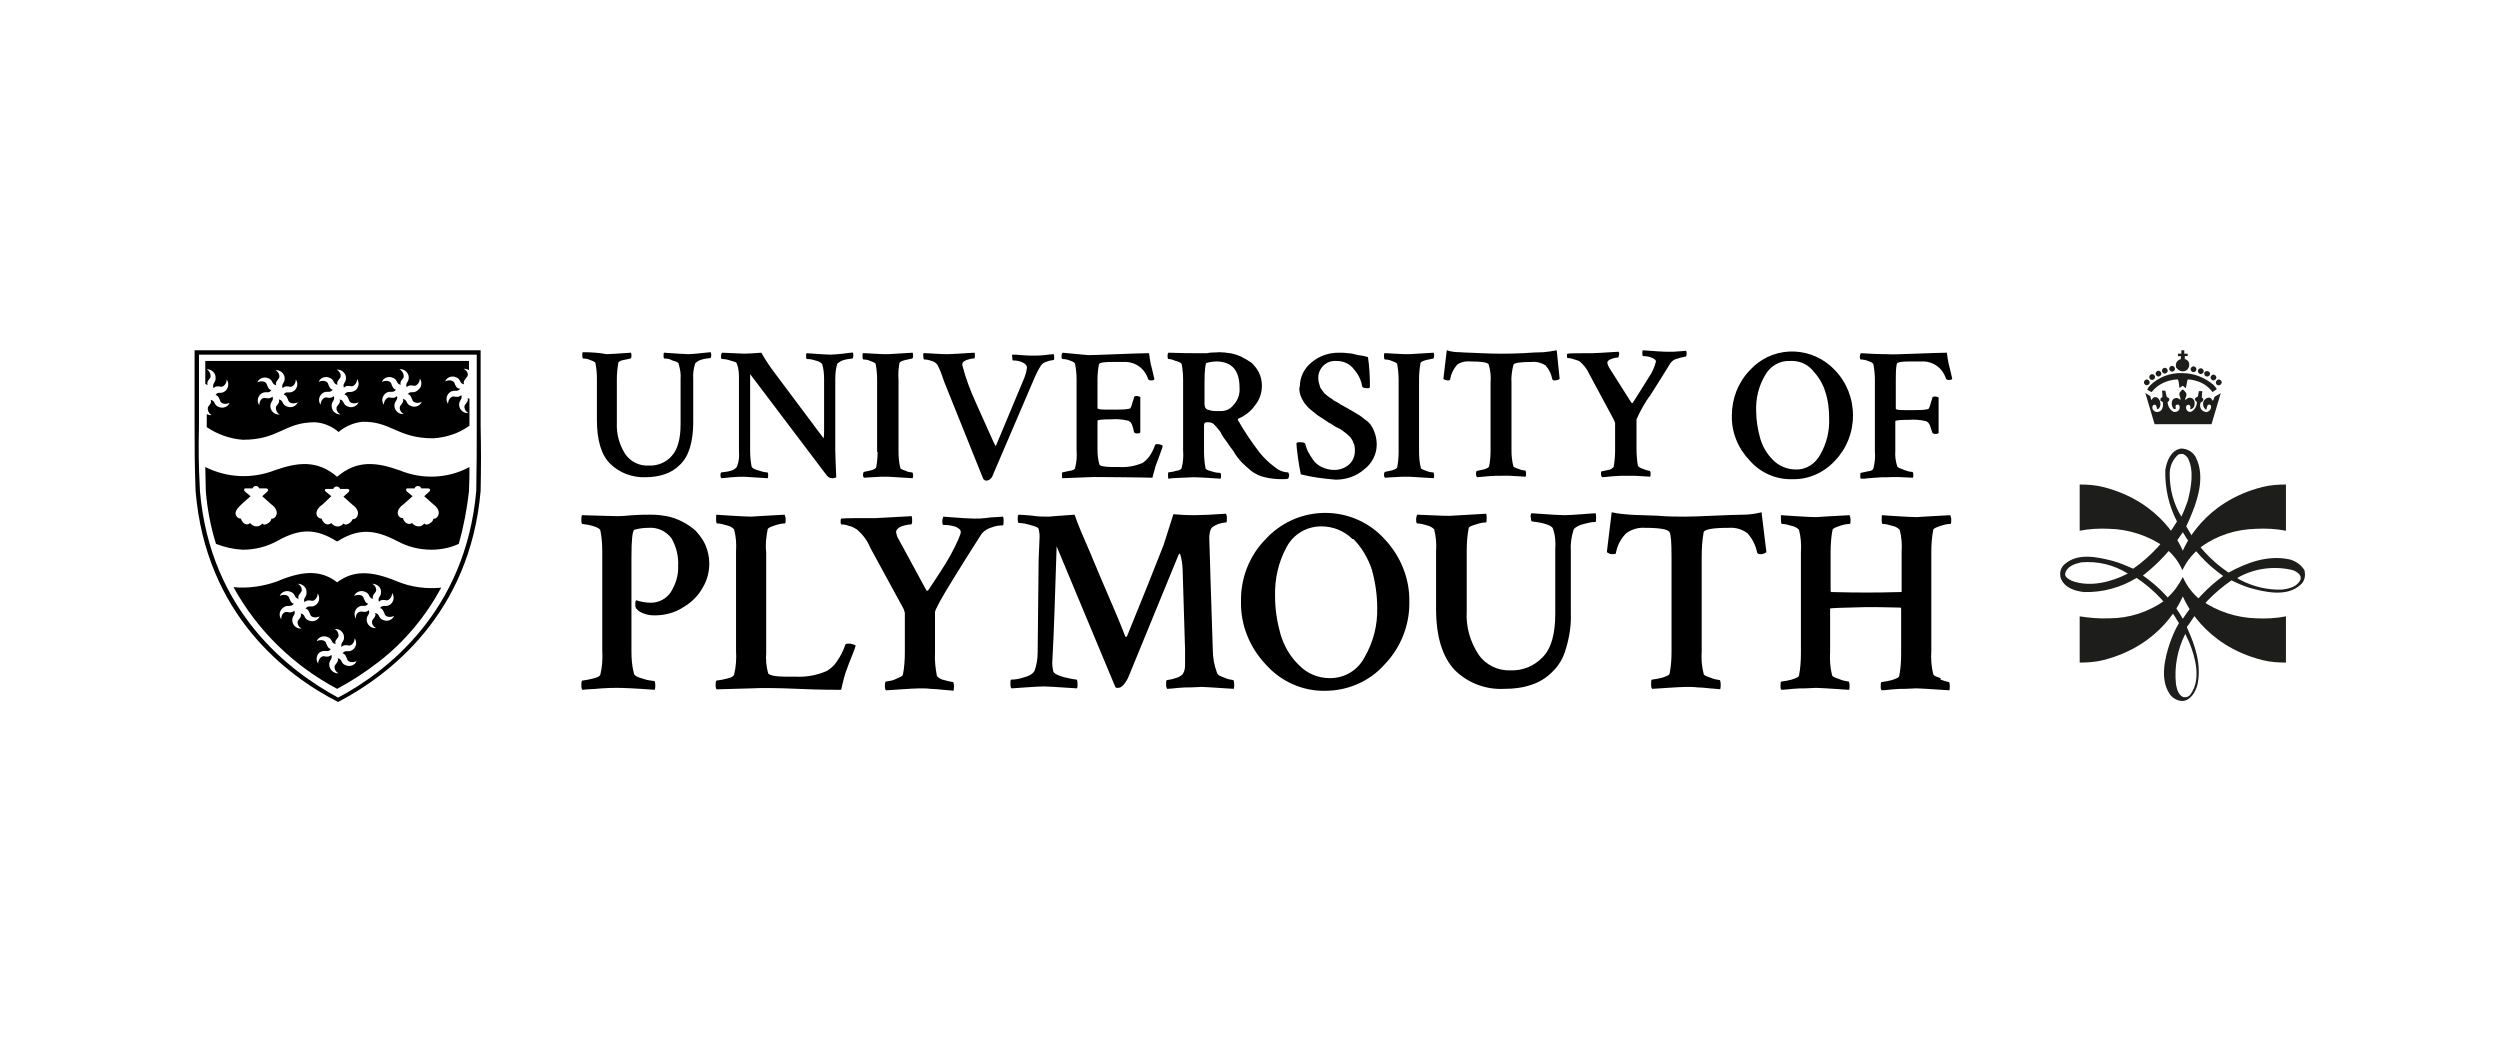
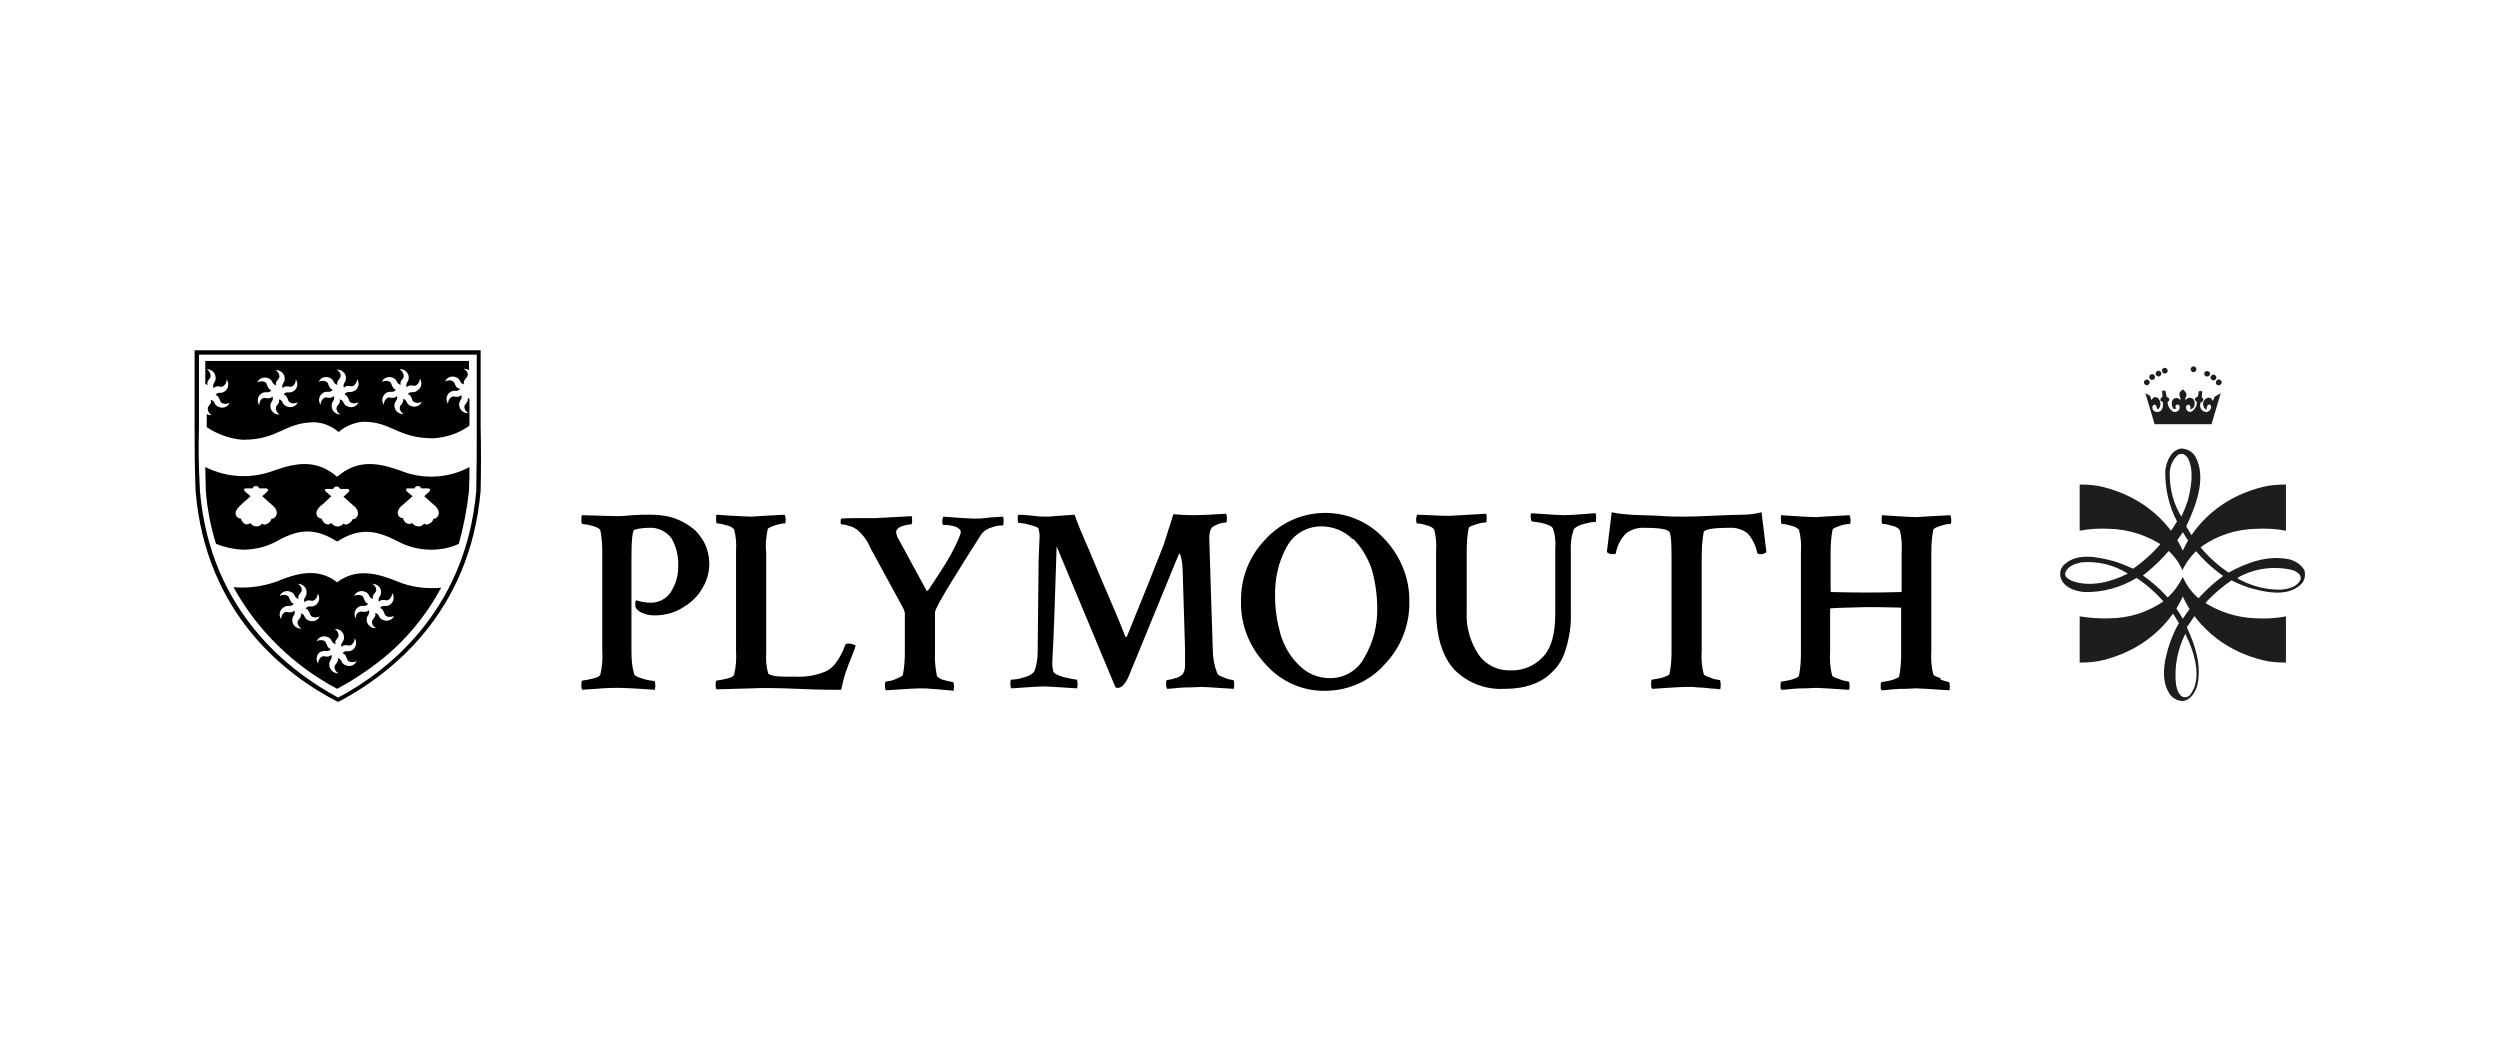
<svg xmlns="http://www.w3.org/2000/svg" version="1.1" id="Layer_1" x="0px" y="0px" viewBox="0 0 513.9 216.4" style="enable-background:new 0 0 513.9 216.4;" xml:space="preserve">
  <style type="text/css">
	.st0{fill:#FFFFFF;}
	.st1{fill:#1D1D1B;}
</style>
  <rect id="backing" class="st0" width="513.9" height="216.4" />
  <g id="university-of-plymouth">
    <path class="st1" d="M448.6,117.2c-0.7-1.6-1.7-3-3-4.1l-0.7-0.7c-3.3-2.3-7.3-3.6-11.3-3.7c-2-0.1-4.1,0-6.1,0.4v-9.5   c1.6,0,3.2,0.1,4.8,0.5c12.3,3.1,16,12.3,16.4,13.1l0,0c0.4-0.8,4.1-10,16.4-13.1c1.6-0.4,3.2-0.5,4.8-0.5v9.5   c-2-0.4-4.1-0.5-6.1-0.4c-4.1,0.1-8,1.3-11.3,3.7l-0.7,0.6C450.4,114.2,449.4,115.6,448.6,117.2L448.6,117.2z" />
    <path class="st1" d="M448.7,118.6c0.7,1.6,1.7,3,3,4.2l0.8,0.6c3.3,2.3,7.3,3.6,11.3,3.7c2,0.1,4.1,0,6.1-0.4v9.5   c-1.6,0-3.2-0.1-4.8-0.5c-12.3-3.1-16-12.3-16.4-13.1l0,0c-0.4,0.8-4.1,10-16.4,13.1c-1.6,0.4-3.2,0.5-4.8,0.5v-9.5   c2,0.3,4,0.5,6.1,0.4c4.1,0,8-1.3,11.3-3.6l0.7-0.7C446.9,121.6,447.9,120.2,448.7,118.6L448.7,118.6z" />
-     <path class="st1" d="M448.4,76.3c0.4,0.1,0.9,0,1.2-0.3c0.3-0.3,0.5-0.8,0.4-1.3c-0.1-0.7-0.9-0.9-0.9-0.9v-0.6h0.6v-0.5H449V72   h-0.6v0.7h-0.7v0.5h0.6v0.6c-0.3,0.1-0.5,0.2-0.7,0.4c-0.3,0.3-0.4,0.8-0.3,1.3C447.6,75.9,447.9,76.2,448.4,76.3" />
-     <path class="st1" d="M447.7,78c0.2,0.5,0.2,1.1,0.3,1.7c0.3,0,0.4-0.3,0.7-0.4l0.6,0.5c0.2-0.6,0.2-1.2,0.4-1.8l0,0   c0.7,0,1.5,0.2,2.1,0.4c1.2,0.4,2.3,1.2,3,2.2l0.9-0.6c-0.2-0.3-0.4-0.6-0.7-0.9c-1.8-1.5-4-2.4-6.4-2.4c-2.5-0.1-4.9,0.8-6.7,2.6   c-0.2,0.2-0.4,0.5-0.5,0.8c0.3,0.2,0.6,0.4,0.9,0.5c1.2-1.6,3.2-2.5,5.2-2.6" />
    <path class="st1" d="M441,80.8l1.9,6.4h11.7l1.9-6.4l0,0c-0.4,0.3-0.9,0.5-1.3,0.8c-0.1,0.3-0.2,0.6-0.3,0.8l-0.4-0.5   c-0.2-0.2-0.5-0.2-0.8-0.1c-0.4,0.2-0.7,0.5-0.8,0.9c-0.1,0.5,0,1,0.4,1.4c0.1,0.1,0.2,0.1,0.3,0c0-0.3,0.1-0.5,0.2-0.8   c0.1-0.1,0.4-0.2,0.5-0.1s0.1,0.1,0.2,0.2c0.1,0.6-0.3,1.2-0.9,1.3c-0.1,0-0.1,0-0.2,0c-0.4-0.1-0.8-0.3-1-0.7   c-0.2-0.4-0.2-0.9,0-1.3c0.1,0,0.6-0.2,0.5-0.7c-0.1-0.1-0.2-0.3-0.3-0.3l0.1-1.3H452l-0.2,1.1c-0.2,0.1-0.4,0.2-0.5,0.3   c-0.1,0.1-0.2,0.3-0.1,0.4c0.1,0.2,0.2,0.3,0.4,0.4c0,0.8-0.4,1.6-1.1,2c-0.3,0.1-0.7,0.1-0.9-0.2c-0.2-0.2-0.3-0.6-0.2-0.9   c0.1-0.2,0.3-0.3,0.5-0.3c0.1,0,0.2,0.1,0.3,0.2c0.1,0.2,0.1,0.4,0,0.6c0,0.1,0.1,0.1,0.2,0.1c0.4-0.1,0.7-0.5,0.7-0.9   c0.1-0.4,0-0.9-0.3-1.2c-0.2-0.2-0.6-0.3-0.9-0.2c-0.3,0-0.5,0.4-0.7,0.4c-0.1-0.3,0.2-0.5,0.2-0.8c0.2-0.5-0.2-0.9-0.6-1.3h-0.2   c-0.3,0.3-0.7,0.6-0.6,1.1c0.1,0.4,0.3,0.7,0.2,1c-0.2-0.2-0.4-0.3-0.7-0.4c-0.3,0-0.7,0.1-0.9,0.4c-0.3,0.6-0.2,1.2,0.1,1.7   c0.1,0.2,0.3,0.2,0.5,0.2c0.1-0.2,0-0.4,0-0.6c0-0.1,0.1-0.3,0.3-0.3c0.2-0.1,0.4,0,0.5,0.2c0.1,0.3,0.1,0.7-0.2,1   c-0.2,0.2-0.5,0.3-0.9,0.3c-0.7-0.3-1.2-1-1.3-1.8c-0.2-0.4,0.5-0.4,0.3-0.9c0-0.2-0.5-0.4-0.5-0.4l-0.3-1.3h-0.7   c0.1,0.4,0.1,0.8,0.1,1.3c-0.1,0.1-0.1,0.1-0.3,0.2c-0.1,0.1-0.1,0.3-0.1,0.5s0.4,0.2,0.5,0.4c0.1,0.6,0,1.3-0.4,1.7   c-0.2,0.2-0.6,0.3-0.9,0.3c-0.4-0.1-0.7-0.3-0.8-0.6c-0.1-0.3-0.1-0.6,0.1-0.8c0.1-0.1,0.3-0.1,0.4-0.1c0.3,0.1,0.3,0.5,0.4,0.8   c0,0.1,0.1,0.1,0.2,0.1c0.3-0.2,0.5-0.6,0.5-1c0-0.5-0.2-1.1-0.7-1.4c-0.3-0.1-0.6-0.1-0.8,0.1c-0.2,0.1-0.2,0.4-0.4,0.4   c-0.1-0.3-0.1-0.5-0.2-0.8L441,80.8L441,80.8z" />
    <path class="st1" d="M472.9,119.1c-0.6,1.5-2.3,1.9-3.8,2.1c-3,0.1-5.9-0.6-8.6-2c-0.2-0.1-0.4-0.2-0.6-0.4c3.3-1.9,7.2-2.5,11-1.7   c0.6,0.1,1.2,0.4,1.7,0.9C472.9,118.3,473,118.7,472.9,119.1 M448.7,127.2c-2-3.6-4.9-6.6-8.2-8.9c3.1-2.4,5.8-5.3,8-8.6l0.2-0.3   c2.1,3.6,4.9,6.6,8.3,9C453.7,120.8,450.9,123.8,448.7,127.2 M450,132c1.3,3.1,2.5,7.7,0.3,10.7c-0.3,0.5-0.9,0.7-1.5,0.6   c-1-0.4-1.3-1.6-1.5-2.6c-0.4-3.6,0.3-7.2,1.9-10.4C449.5,130.9,449.7,131.4,450,132 M446,97.4c0-1.5,0.6-2.9,1.7-3.9   c0.3-0.2,0.6-0.2,1-0.2c0.4,0.2,0.7,0.4,1,0.8c1.4,2.6,0.7,6.2,0,8.9c-0.4,1.1-0.8,2.2-1.3,3.2C446.8,103.6,446,100.6,446,97.4    M437.4,117.9c-3.3,1.7-7.7,2.9-11.5,1.5c-0.6-0.3-1.4-0.7-1.4-1.4c0.3-1.6,2-2.1,3.3-2.4C431.2,115.3,434.5,116.1,437.4,117.9   L437.4,117.9z M473.9,117.6c-0.6-1.3-1.8-2.2-3.2-2.6c-4.6-1-8.9,0.7-12.6,2.7c-3.6-2.4-6.6-5.7-8.7-9.5c0.5-1,0.9-2,1.3-3   c1.3-3.2,2.4-7.5,0.8-10.9c-0.5-1.3-1.8-2.1-3.2-2.1c-2.1,0.4-2.9,2.6-3.2,4.4c-0.1,3.7,0.7,7.3,2.4,10.6c-2.3,3.8-5.4,7.2-9,9.7   c-1.4-0.6-2.7-1.2-4.2-1.6c-3.1-0.8-7.1-1.7-9.8,0.6c-0.9,0.7-1.2,1.8-0.9,2.9c0.7,2,2.9,2.7,4.8,2.9c3.8,0.1,7.5-0.9,10.8-2.9   c3.6,2.4,6.6,5.6,8.7,9.3c-0.8,1.3-1.4,2.8-1.9,4.2c-1,3-2,7.2-0.1,10.2c0.6,1,1.7,1.6,2.8,1.6c1.7-0.2,2.6-1.9,3-3.3   c0.9-4.2-0.5-8.2-2.1-11.7c-0.2-0.3,0.2-0.5,0.3-0.7c2.3-3.6,5.3-6.7,8.8-9.1c1.2,0.6,2.4,1.1,3.6,1.5c3.2,0.9,7.8,2,10.6-0.6   c0.8-0.7,1.1-1.8,0.8-2.9" />
-     <path class="st1" d="M446.5,76.4c0.3,0,0.6-0.3,0.6-0.6s-0.3-0.6-0.6-0.6c-0.3,0-0.6,0.3-0.6,0.6S446.2,76.4,446.5,76.4" />
    <path class="st1" d="M445,76.8c0.3,0,0.6-0.3,0.6-0.6c0-0.3-0.3-0.6-0.6-0.6c-0.3,0-0.6,0.3-0.6,0.6S444.7,76.8,445,76.8L445,76.8" />
    <path class="st1" d="M443.7,77.4c0.3,0,0.6-0.3,0.6-0.6c0-0.3-0.3-0.6-0.6-0.6c-0.3,0-0.6,0.3-0.6,0.6l0,0   C443.1,77.1,443.4,77.4,443.7,77.4" />
    <path class="st1" d="M442.4,78.1c0.3,0,0.6-0.3,0.6-0.6c0-0.3-0.3-0.6-0.6-0.6c-0.3,0-0.6,0.3-0.6,0.6l0,0   C441.8,77.9,442.1,78.1,442.4,78.1" />
    <path class="st1" d="M441.3,79.2c0.3,0,0.6-0.3,0.6-0.6c0-0.3-0.3-0.6-0.6-0.6s-0.6,0.3-0.6,0.6l0,0   C440.7,78.9,441,79.2,441.3,79.2" />
    <path class="st1" d="M450.9,76.5c0.3,0,0.6-0.3,0.6-0.6c0-0.3-0.3-0.6-0.6-0.6c-0.3,0-0.6,0.3-0.6,0.6l0,0   C450.3,76.2,450.6,76.5,450.9,76.5" />
-     <path class="st1" d="M452.4,76.9c0.3,0,0.6-0.3,0.6-0.6c0-0.3-0.3-0.6-0.6-0.6c-0.3,0-0.6,0.2-0.6,0.6l0,0   C451.8,76.6,452.1,76.9,452.4,76.9" />
    <path class="st1" d="M453.7,77.4c0.3,0,0.6-0.2,0.6-0.6l0,0c0-0.3-0.4-0.6-0.7-0.5c-0.3,0-0.5,0.2-0.5,0.5   C453.1,77.2,453.4,77.4,453.7,77.4" />
    <path class="st1" d="M455,78.2c0.3,0,0.6-0.3,0.6-0.6c0-0.3-0.3-0.6-0.6-0.6c-0.3,0-0.6,0.3-0.6,0.6l0,0   C454.4,77.9,454.7,78.2,455,78.2" />
    <path class="st1" d="M456.1,79.2c0.3,0,0.6-0.3,0.6-0.6c0-0.3-0.3-0.6-0.6-0.6c-0.3,0-0.6,0.3-0.6,0.6l0,0   C455.5,79,455.7,79.2,456.1,79.2L456.1,79.2" />
    <path d="M98.8,87.6V72H40v15.5c0,5,0,7.5,0.2,13.4c2.1,25.4,18.7,38,29.3,43.4c10.5-5.5,27.1-18.1,29.3-43.4   C98.9,95.1,98.9,92.6,98.8,87.6 M97.9,100.9c-2.2,24.9-18.6,37.3-28.4,42.5c-9.8-5.3-26.3-17.6-28.4-42.5   c-0.3-5.9-0.3-8.5-0.2-13.3V72.9H98v14.7C98,92.4,98,95,97.9,100.9 M89.1,90.1c2.7-0.2,5.2-1,7.4-2.6V82c-0.1-0.1-0.3-0.1-0.4-0.2   c0.3,0.6-0.3,1.1-0.5,1.4c-0.3,0.4-0.1,1.3,0.7,1.7c-0.9,0.1-1.7-0.5-1.9-1.4c-0.2-1.3,0.8-1.3,0.4-2.3c-0.4,0.5-1.1,0.4-1.5,0.3   S92.1,82,92.1,83c-0.5-0.7-0.4-1.7,0.3-2.3c1-0.8,1.5,0.1,2.2-0.8c-0.8,0-1-0.7-1.2-1.2s-1.1-0.7-1.9-0.3c0.3-0.8,1.3-1.2,2.1-0.9   l0,0c1.3,0.4,0.7,1.3,1.8,1.5c-0.3-0.6,0.3-1.1,0.5-1.4c0.5-0.5,0.3-1.3-0.6-1.8c0.4,0,0.8,0.1,1.1,0.3v-1.9H42.2v4.7   c0.1,0.1,0.3,0.2,0.5,0.2c-0.3-0.6,0.3-1.1,0.5-1.4s0.1-1.3-0.7-1.8c0.9,0,1.7,0.6,1.8,1.5c0.2,1.3-0.8,1.3-0.4,2.4   c0.4-0.5,1.1-0.4,1.5-0.3s1.2-0.5,1.2-1.5c0.5,0.7,0.4,1.7-0.2,2.3c-1,0.9-1.5,0-2.1,0.9c0.6,0.1,0.8,0.8,1,1.3s1.1,0.7,1.9,0.3   c-0.3,0.8-1.3,1.2-2.1,0.9l0,0c-1.3-0.4-0.7-1.3-1.8-1.5c0.3,0.6-0.3,1.1-0.5,1.4s-0.1,1.3,0.7,1.7c-0.3,0.1-0.7,0-1-0.2v2.7   c2.2,1.5,4.8,2.4,7.4,2.6c7.5,0,8.5-3.6,14.8-3.6c1.8,0.1,3.5,0.8,4.9,2c1.4-1.2,3.1-1.9,4.9-2.1C80.5,86.6,81.6,90.1,89.1,90.1    M58.3,81.1c0.6,0.1,0.8,0.8,1,1.3s1.1,0.7,1.9,0.3c-0.3,0.8-1.3,1.2-2.1,0.9l0,0c-1.3-0.4-0.7-1.3-1.8-1.5   c0.3,0.6-0.3,1.1-0.5,1.4s-0.1,1.3,0.7,1.7c-0.9,0.1-1.7-0.5-1.9-1.4c-0.2-1.3,0.8-1.3,0.4-2.3c-0.4,0.5-1.1,0.4-1.5,0.3   c-0.6-0.1-1.2,0.5-1.2,1.5c-0.5-0.7-0.4-1.7,0.3-2.3c1-0.8,1.5,0.1,2.2-0.8c-0.6-0.1-0.8-0.8-1-1.3s-1.1-0.7-1.9-0.3   c0.3-0.8,1.3-1.2,2.1-0.9l0,0c1.3,0.4,0.7,1.3,1.8,1.5c-0.3-0.6,0.3-1.1,0.5-1.4c0.3-0.4,0.1-1.3-0.7-1.7c0.9-0.1,1.7,0.5,1.9,1.4   c0.2,1.3-0.8,1.3-0.4,2.3c0.4-0.5,1.1-0.4,1.5-0.3c0.5,0.1,1.2-0.5,1.2-1.5c0.5,0.7,0.4,1.7-0.3,2.3C59.4,81.1,58.9,80.2,58.3,81.1    M70.8,81.1c0.6,0.1,0.8,0.8,1,1.3s1.1,0.7,1.9,0.3c-0.3,0.8-1.3,1.2-2.1,0.9l0,0c-1.3-0.4-0.7-1.3-1.8-1.5   c0.3,0.6-0.3,1.1-0.5,1.4c-0.3,0.4-0.1,1.3,0.7,1.7c-0.9,0-1.7-0.6-1.8-1.5c-0.2-1.3,0.8-1.3,0.4-2.3c-0.4,0.5-1.1,0.4-1.5,0.3   s-1.2,0.5-1.2,1.5c-0.5-0.7-0.4-1.7,0.3-2.3c1-0.8,1.5,0.1,2.2-0.8c-0.6-0.1-0.8-0.8-1-1.3s-1.1-0.7-1.9-0.3   c0.3-0.8,1.3-1.2,2.1-0.9l0,0c1.3,0.4,0.7,1.3,1.8,1.5c-0.3-0.6,0.3-1.1,0.5-1.4c0.3-0.4,0.1-1.3-0.7-1.7c0.9-0.1,1.7,0.5,1.9,1.4   c0.2,1.3-0.8,1.3-0.4,2.3c0.4-0.5,1.1-0.4,1.5-0.3s1.2-0.5,1.2-1.5c0.5,0.7,0.4,1.7-0.3,2.3C72,81,71.5,80.1,70.8,81.1 M83.8,81   c0.6,0.1,0.8,0.8,1,1.3s1.1,0.7,1.9,0.3c-0.3,0.8-1.3,1.2-2.1,0.9l0,0c-1.3-0.4-0.7-1.3-1.8-1.5c0.3,0.6-0.3,1.1-0.5,1.4   c-0.3,0.4-0.1,1.3,0.7,1.7c-0.9,0.1-1.7-0.5-1.9-1.4c-0.2-1.3,0.8-1.3,0.5-2.3c-0.4,0.5-1.1,0.4-1.5,0.3s-1.2,0.5-1.2,1.5   c-0.5-0.7-0.4-1.7,0.3-2.3c1-0.8,1.5,0.1,2.2-0.8c-0.6-0.1-0.8-0.8-1-1.3s-1.1-0.7-1.9-0.3c0.3-0.8,1.3-1.2,2.1-0.9l0,0   c1.3,0.4,0.7,1.3,1.8,1.5c-0.3-0.6,0.3-1.1,0.5-1.4s0.1-1.3-0.8-1.8c0.9-0.1,1.7,0.5,1.9,1.4c0.2,1.3-0.8,1.3-0.4,2.3   c0.4-0.5,1.1-0.4,1.5-0.3s1.2-0.5,1.2-1.5c0.5,0.7,0.4,1.8-0.3,2.3C85,81.1,84.5,80.2,83.8,81 M42.2,96c0,1.4,0.1,3,0.1,4.9   c0.3,3.7,1,7.4,2.1,10.9c1.8,0.7,3.6,1.1,5.5,1.2c2.5,0,4.9-0.6,7.1-1.8c4.6-2.6,7.9-2.6,12.1,0l0.2,0.1l0.2-0.1   c4.2-2.6,7.5-2.4,12.1,0c2.2,1.2,4.6,1.8,7.1,1.8c1.9,0,3.9-0.4,5.6-1.2c1-3.5,1.7-7.2,2.1-10.8c0.1-2,0.1-3.6,0.1-5   c-4.4,2.4-9.7,2.6-14.3,0.7c-4.8-1.7-8.8-2.2-12.9,1.3c-4.1-3.5-8.1-3-12.9-1.3C51.7,98.5,46.6,98.2,42.2,96 M82.9,103.7l1.9-1.7   l-1.2-1c-0.1-0.1-0.1-0.2-0.1-0.4c0-0.2,0.1-0.2,0.3-0.2h1.4c0.1-0.3,0.4-0.5,0.7-0.5c0.3,0,0.6,0.2,0.7,0.5h1.5   c0.1,0,0.2,0.1,0.3,0.2c0,0.1,0,0.3-0.1,0.4l-1.1,1c0.1,0.1,1,0.9,1.9,1.7c0.2,0.1,1.6,1.2,0.9,2.4c-0.2,0.3-0.5,0.6-0.9,0.5   c-0.1,0.6-0.6,1-1.2,1.2c-0.3,0.1-0.5,0-0.7-0.2c-0.1,0.2-0.4,0.4-0.6,0.5s-0.4,0.1-0.6,0.1c-0.5,0-1-0.3-1.3-0.7   c-0.2,0.2-0.5,0.2-0.7,0.2c-0.6-0.1-1-0.6-1.2-1.2c-0.4,0-0.7-0.2-0.9-0.5C81.3,104.9,82.7,103.8,82.9,103.7 M66.3,103.7l1.8-1.7   l-1.2-1c-0.1,0-0.1-0.2-0.1-0.3s0.1-0.2,0.3-0.2h1.4c0.1-0.3,0.4-0.5,0.7-0.5c0.3,0,0.6,0.2,0.7,0.5h1.6c0.1,0,0.2,0.1,0.3,0.2   c0,0.1,0,0.3-0.1,0.4l-1.1,1l1.9,1.7c0.2,0.1,1.6,1.2,0.9,2.4c-0.2,0.3-0.5,0.6-0.9,0.5c-0.2,0.5-0.6,0.9-1.2,1.1   c-0.3,0.1-0.5,0-0.7-0.2c-0.1,0.2-0.4,0.4-0.6,0.5c-0.7,0.3-1.5,0-1.9-0.6c-0.2,0.2-0.5,0.3-0.8,0.3c-0.6-0.1-1-0.6-1.2-1.2   c-0.4,0-0.7-0.2-0.9-0.5C64.6,104.9,66,103.9,66.3,103.7 M49.6,103.7l1.9-1.7l-1.2-1c-0.1-0.1-0.1-0.2-0.1-0.4   c0-0.2,0.1-0.2,0.3-0.2h1.4c0.1-0.3,0.4-0.5,0.7-0.5s0.6,0.2,0.7,0.5h1.5c0.1,0,0.2,0.1,0.3,0.2c0,0.1,0,0.3-0.1,0.4l-1.1,1   c0.1,0.1,1,0.9,1.9,1.7c0.2,0.1,1.6,1.2,0.9,2.4c-0.2,0.3-0.5,0.6-0.9,0.5c-0.1,0.6-0.6,1-1.2,1.2c-0.3,0.1-0.5,0-0.7-0.2   c-0.1,0.2-0.4,0.4-0.6,0.5c-0.2,0.1-0.4,0.1-0.6,0.1c-0.5,0-1-0.3-1.3-0.7c-0.2,0.2-0.4,0.3-0.7,0.3c-0.6-0.1-1-0.6-1.2-1.2   c-0.4,0-0.7-0.2-0.9-0.5C47.9,105,49.5,103.9,49.6,103.7 M48,120.7c4.9,8.9,12.3,16.1,21.3,20.9c3-1.6,5.9-3.5,8.6-5.6   c5.3-4.1,9.6-9.3,12.8-15.2c-3.1,0.3-6.2-0.1-9.1-1.3c-5.5-2.3-9.1-2.2-12.3,0.2c-3.1-2.4-6.7-2.6-12.3-0.2   C54.2,120.5,51.1,121,48,120.7 M73.2,127.2c-0.5-0.7-0.4-1.7,0.3-2.3c1-0.8,1.5,0.1,2.2-0.8c-0.6-0.1-0.8-0.8-1-1.3   s-1.1-0.7-1.9-0.3c0.3-0.8,1.3-1.2,2.1-0.9l0,0c1.3,0.4,0.7,1.3,1.8,1.5c-0.3-0.6,0.3-1.1,0.5-1.4c0.3-0.4,0.1-1.3-0.7-1.7   c0.9,0,1.7,0.6,1.8,1.4c0.2,1.3-0.8,1.3-0.4,2.3c0.4-0.5,1.1-0.4,1.5-0.3s1.2-0.5,1.2-1.5c0.5,0.7,0.4,1.7-0.3,2.3   c-1,0.8-1.5-0.1-2.2,0.8c0.6,0.1,0.8,0.8,1,1.3s1.1,0.7,1.9,0.3c-0.3,0.8-1.3,1.2-2.1,0.9l0,0c-1.3-0.4-0.7-1.3-1.8-1.5   c0.3,0.6-0.3,1.1-0.5,1.4c-0.3,0.4-0.1,1.3,0.7,1.7c-0.9,0.1-1.7-0.5-1.9-1.4c-0.2-1.3,0.8-1.3,0.4-2.3c-0.4,0.5-1.1,0.4-1.5,0.3   C73.6,125.7,73,126.3,73.2,127.2 M68,133.4c-0.6-0.1-0.8-0.8-1-1.3s-1.1-0.7-1.9-0.3c0.3-0.8,1.3-1.2,2.1-0.9l0,0   c1.3,0.4,0.7,1.3,1.8,1.5c-0.3-0.6,0.3-1.1,0.5-1.4s0.1-1.3-0.7-1.7c0.9-0.1,1.7,0.5,1.9,1.4c0.2,1.3-0.8,1.3-0.5,2.3   c0.4-0.5,1.1-0.4,1.5-0.3s1.2-0.5,1.2-1.5c0.5,0.7,0.4,1.7-0.3,2.3c-1,0.8-1.5-0.1-2.2,0.8c0.6,0.1,0.8,0.8,1,1.3s1.1,0.7,1.9,0.3   c-0.3,0.8-1.3,1.2-2.1,0.9l0,0c-1.3-0.4-0.7-1.3-1.8-1.5c0.3,0.6-0.3,1.1-0.5,1.4c-0.3,0.4-0.1,1.3,0.7,1.7   c-0.9,0.1-1.7-0.6-1.9-1.5c-0.2-1.3,0.8-1.3,0.4-2.3c-0.4,0.5-1.1,0.4-1.5,0.3s-1.2,0.5-1.2,1.5c-0.5-0.7-0.4-1.7,0.3-2.3   C66.9,133.4,67.4,134.3,68,133.4 M60.4,124.1c-0.6-0.1-0.8-0.8-1-1.3s-1.1-0.7-1.9-0.3c0.3-0.8,1.3-1.2,2.1-0.9l0,0   c1.3,0.4,0.7,1.3,1.8,1.5c-0.3-0.6,0.3-1.1,0.5-1.4c0.3-0.4,0.1-1.3-0.7-1.7c0.9,0,1.7,0.6,1.8,1.5c0.2,1.3-0.8,1.3-0.4,2.3   c0.4-0.5,1.1-0.4,1.5-0.3c0.4,0.1,1.2-0.5,1.2-1.5c0.5,0.7,0.4,1.7-0.3,2.3c-1,0.8-1.5-0.1-2.2,0.8c0.6,0.1,0.8,0.8,1,1.3   s1.1,0.7,1.9,0.3c-0.3,0.8-1.3,1.2-2.1,0.9l0,0c-1.3-0.4-0.7-1.3-1.8-1.5c0.3,0.6-0.3,1.1-0.5,1.4c-0.3,0.4-0.1,1.3,0.7,1.7   c-0.9,0.1-1.7-0.5-1.9-1.4c-0.2-1.3,0.8-1.3,0.4-2.3c-0.4,0.5-1.1,0.4-1.5,0.3c-0.6-0.1-1.2,0.5-1.2,1.5c-0.5-0.7-0.4-1.7,0.3-2.3   C59.1,124.1,59.7,125,60.4,124.1" />
    <path d="M119.7,105.9c-0.2,0.1-0.2,0.4-0.2,1s0.1,0.8,0.2,0.8c0.7,0.1,1.4,0.2,2.1,0.4c1,0.3,1.5,0.6,1.6,0.9   c0.3,1.4,0.4,2.9,0.4,4.4v20.4c0.1,1.6,0,3.3-0.4,4.9c-0.2,0.4-0.7,0.6-1.6,0.8c-0.7,0.2-1.4,0.3-2.1,0.4c-0.1,0-0.2,0.3-0.2,0.9   c0,0.3,0,0.7,0.2,1l1.1-0.1c0.7,0,1.7-0.1,2.9-0.2s2.3-0.1,3.2-0.1c1.2,0,3.7,0.1,7.7,0.4c0.1-0.3,0.1-0.6,0.1-0.9   c0-0.6-0.1-0.9-0.2-0.9c-0.8-0.1-1.6-0.2-2.4-0.5c-1.1-0.3-1.7-0.6-1.8-1.1c-0.4-1.5-0.5-3-0.5-4.6v-19.3c0-3.5,0.2-5.4,0.6-5.6   c1-0.3,2.1-0.4,3.1-0.4c1.7-0.1,3.4,0.7,4.5,2.1c1,1.7,1.5,3.7,1.4,5.7c0.1,1.9-0.5,3.8-1.5,5.4c-0.9,1.4-2.5,2.2-4.1,2.2   c-1,0-2.1-0.2-3-0.5c-0.1,0-0.1,0.1-0.2,0.4v0.8c0.1,0.3,0.1,0.4,0.2,0.5c0.4,0.5,0.9,0.8,1.5,1c0.7,0.3,1.5,0.4,2.2,0.4   c2.1,0,4.2-0.5,6-1.7c1.7-1,3.1-2.4,4-4.1c0.9-1.5,1.3-3.2,1.3-4.9c0-1.3-0.3-2.6-0.8-3.8c-0.5-1.1-1.2-2-2-2.9   c-0.8-0.7-1.8-1.4-2.8-1.9s-2.1-0.9-3.2-1.1c-1.1-0.2-2.1-0.3-3.2-0.3c-1.1,0-2.3,0-3.7,0.1c-1.1,0.1-2.2,0.2-3.3,0.2   C125.8,106.1,123.4,106,119.7,105.9 M157.8,108.8c0.1-0.3,0.6-0.5,1.5-0.8c0.6-0.2,1.3-0.4,2-0.4c0.2,0,0.2-0.3,0.2-0.9   c0-0.3-0.1-0.6-0.2-0.9c-4.3,0.2-6.6,0.4-6.9,0.4c-1,0-2.3-0.1-4.2-0.2s-2.8-0.2-2.9-0.2s-0.1,0.4-0.1,1s0.1,0.8,0.2,0.8   c0.7,0,1.3,0.2,2,0.4c0.6,0.1,1.1,0.4,1.5,0.8c0.4,1.5,0.5,3,0.4,4.6v20.4c0.1,1.6,0,3.3-0.4,4.9c-0.2,0.4-0.6,0.6-1.5,0.8   c-0.7,0.2-1.4,0.3-2.1,0.4c-0.1,0-0.2,0.3-0.2,0.9c0,0.3,0,0.6,0.2,0.9l7.2-0.2c1.8-0.1,5-0.1,9.5,0.1s7.5,0.2,8.9,0.2   c0.1-0.5,0.3-1.3,0.5-2.1c0.2-0.7,0.4-1.5,0.7-2.2c0.2-0.6,0.5-1.4,1-2.6s0.7-1.9,0.8-2.2c-0.5-0.3-1-0.4-1.5-0.4   c-0.4,0-0.7,0.1-0.7,0.4c-0.4,1.2-1,2.3-1.7,3.3c-0.5,0.8-1.2,1.4-2,1.9c-2,0.9-4.2,1.3-6.4,1.2h-2c-2.2,0-3.5-0.3-3.7-0.7   c-0.4-1.4-0.5-2.9-0.4-4.3v-20.6C157.3,112,157.5,110.4,157.8,108.8 M185.6,124.9c0.2,0.3,0.3,0.7,0.4,1.1v8c0,1.6-0.1,3.2-0.4,4.7   c-0.1,0.3-0.6,0.5-1.5,0.9c-0.6,0.3-1.3,0.4-2,0.5c-0.1,0-0.2,0.3-0.2,0.9c0,0.3,0,0.6,0.2,0.9c0.4,0,1.4-0.1,3.1-0.2   s2.9-0.2,3.9-0.2c0.7,0,1.5,0,2.2,0.1c0.7,0,1.6,0.1,2.6,0.2s1.6,0.1,2.1,0.2c0.1-0.3,0.1-0.6,0.1-0.9c0-0.5-0.1-0.9-0.2-0.9   c-0.6-0.1-1.2-0.2-1.8-0.4c-0.6-0.1-1.1-0.4-1.5-0.8c-0.3-1.6-0.5-3.2-0.4-4.8v-8.4c0-0.4,1.3-2.9,4-7.2c2.7-4.4,4.6-7.3,5.6-8.9   c0.5-0.6,1.3-1.1,2.1-1.3c0.7-0.3,1.5-0.4,2.2-0.4c0.2,0,0.2-0.3,0.2-0.9c0-0.3,0-0.6-0.1-0.9c-0.4,0-1,0.1-1.6,0.1   s-1.3,0.1-2.1,0.2s-1.4,0.1-2.2,0.1s-2.9-0.1-6.4-0.4c-0.1,0.3-0.2,0.6-0.2,1c0,0.5,0.1,0.7,0.2,0.7c0.9,0,1.7,0.1,2.6,0.4   c0.6,0.3,1,0.6,1,1.1c0,0.4-0.7,2.1-2.1,4.7c-1.4,2.5-3,4.8-4.5,7.1c-0.2,0.3-0.4,0.3-0.5,0.1l-5.7-10.5c-0.3-0.4-0.4-0.9-0.5-1.4   c0-0.5,0.4-0.9,1.1-1.2c0.6-0.2,1.3-0.4,2-0.4c0.1,0,0.2-0.3,0.2-0.7c0-0.3,0-0.7-0.1-1c-4.3,0.2-6.8,0.4-7.4,0.4   c-3.8,0-6.3,0-7.1,0.1c-0.1,0.2-0.1,0.5-0.1,0.7c0,0.4,0.1,0.5,0.2,0.5c0.5,0,1,0.1,1.5,0.3c0.6,0.1,1.1,0.4,1.6,0.7   c1.2,1,2.2,2.3,2.8,3.8 M213.3,134.2c0,1.2-0.2,2.4-0.6,3.6c-0.2,0.5-0.9,1.1-2.1,1.4c-0.9,0.3-1.8,0.5-2.7,0.5   c-0.2,0-0.2,0.3-0.2,0.9c0,0.3,0,0.6,0.2,0.9c0.4,0,1.3-0.1,2.9-0.2s2.9-0.2,3.8-0.2c0.2,0,2.6,0.1,6.8,0.4   c0.1-0.3,0.1-0.5,0.1-0.8c0-0.6-0.1-1-0.2-1c-0.9-0.1-1.7-0.3-2.6-0.5c-1.3-0.4-2-0.7-2.2-1.2c-0.1-0.6-0.2-1.1-0.2-1.7   c0.4-7.1,0.6-15.1,0.9-24l12.1,29c0.2,0.1,0.4,0.1,0.5,0.1c0.7,0,1.4-0.7,2.1-2.1l10.3-25.1c0.1-0.2,0.2-0.4,0.3-0.4   s0.5,1.1,0.6,3.3l0.5,16.4v3.2c0,0.7-0.1,1.3-0.5,1.9c-0.4,0.4-1,0.7-1.5,0.8c-0.5,0.2-1.1,0.3-1.7,0.4c-0.2,0-0.2,0.4-0.2,1   c0,0.3,0.1,0.6,0.2,0.8c0.5,0,1.3-0.1,2.3-0.2c1-0.1,1.8-0.1,2.6-0.1s1.5-0.1,2.2-0.1c0.1,0,2.3,0.1,6.6,0.4   c0.1-0.3,0.1-0.5,0.1-0.8c0-0.6-0.1-1-0.2-1c-0.6-0.1-1.2-0.2-1.8-0.5c-0.9-0.3-1.3-0.5-1.5-0.9c-0.6-1.6-0.9-3.2-0.9-4.9   c-0.4-11.6-0.6-19.1-0.7-22.3c-0.1-1.5,0.2-2.6,0.7-2.9c0.7-0.5,1.6-0.8,2.6-0.9h0.1c0.2,0,0.2-0.3,0.2-0.9c0-0.3,0-0.6-0.2-0.9   c-2.9,0.2-5,0.3-6.4,0.3c-1.9,0-3.3-0.1-4.4-0.2l-2,6.3c-1.9,4.9-4.4,11.1-7.5,18.7c0,0.1-0.1,0.2-0.2,0.2c-0.1,0-0.2,0-0.2-0.1   c-1-2.6-2.3-5.7-4-9.6s-3-7.2-4.2-9.9s-1.9-4.6-2.2-5.5c-3.3,0.2-5.1,0.4-5.3,0.4c-1.1,0-2.3,0-3.4-0.2c-1.4-0.1-2.2-0.2-2.8-0.2   c-0.2,0.2-0.2,0.4-0.2,0.8c0,0.6,0.1,0.9,0.2,0.9c0.8,0,1.6,0.2,2.3,0.4c1.1,0.3,1.7,0.5,1.8,0.8c0.1,0.5,0.2,1,0.2,1.5   c0,0.6-0.1,2.2-0.2,4.9 M278.2,110.8c1.7,1.7,3,3.9,3.8,6.3c0.7,2.5,1.1,5.2,1.1,7.8c0.1,3.6-0.8,7.1-2.6,10.2   c-1.4,2.7-4.1,4.3-7.1,4.3c-2.4,0-4.7-0.9-6.4-2.7c-1.8-1.7-3.1-4-3.8-6.4c-0.7-2.5-1.1-5.1-1.1-7.7c-0.1-3.6,0.7-7.1,2.4-10.2   c1.4-2.6,4.1-4.2,7.1-4.2c2.4,0,4.7,0.9,6.4,2.6 M272.4,142c4.6,0,9.1-1.9,12.2-5.4c3.3-3.4,5.2-8.1,5.1-12.9   c0.1-4.8-1.8-9.4-5.1-12.9c-6.1-6.7-16.5-7.2-23.3-1.1c-0.4,0.3-0.7,0.7-1.1,1.1c-3.4,3.4-5.2,8.1-5.1,12.9   c-0.1,4.8,1.8,9.4,5.1,12.9C263.3,140.1,267.8,142.1,272.4,142 M291.3,105.8c-0.1,0.3-0.2,0.6-0.2,1c0,0.5,0.1,0.8,0.2,0.8   c0.7,0,1.4,0.2,2,0.4c0.6,0.1,1.1,0.4,1.5,0.8c0.4,1.5,0.5,3,0.4,4.6v11.7c0,5.8,1.3,9.9,3.8,12.6c2.7,2.7,6.4,4.1,10.2,3.9   c1.9,0,3.7-0.2,5.5-0.8c1.6-0.5,3.1-1.4,4.3-2.6c1.4-1.3,2.4-3,2.9-4.9c0.7-2.3,1.1-4.8,1-7.2v-12.8c-0.1-1.5,0.1-3,0.6-4.5   c0.5-0.6,1.3-0.9,2.1-1.1c0.8-0.2,1.5-0.4,2.3-0.4c0.2,0,0.2-0.3,0.2-0.9c0-0.3,0-0.6-0.1-0.9c-0.4,0-1.3,0.1-2.8,0.2   s-2.7,0.2-3.6,0.2c-0.6,0-2.9-0.1-6.8-0.4c-0.2,0.3-0.2,0.7-0.1,1c0,0.5,0.1,0.7,0.3,0.7c0.8,0.1,1.6,0.2,2.3,0.4   c1.1,0.3,1.7,0.6,1.9,1c0.5,1.4,0.6,2.8,0.5,4.3v13.2c0,4.2-0.8,7.2-2.6,9c-1.7,1.8-4.1,2.8-6.6,2.7c-2.6,0.1-5.1-1.1-6.6-3.3   c-1.7-2.6-2.6-5.7-2.4-8.9v-12.3c0-1.6,0.1-3.2,0.4-4.7c0-0.3,0.5-0.5,1.5-0.8c0.6-0.2,1.3-0.4,2-0.4c0.2,0,0.2-0.3,0.2-0.9   c0-0.3,0-0.6-0.1-0.9c-3.9,0.2-6.3,0.4-6.9,0.4C298.3,106.1,295.9,106,291.3,105.8 M335.1,105.8c-1.3-0.1-2.5-0.2-3.8-0.5l-1,8.2   c0.4,0.3,0.9,0.5,1.4,0.4c0.4,0,0.5-0.1,0.5-0.4c0.3-1.5,1-2.8,2.1-3.9c1.1-0.8,2.5-1.2,3.8-1.1c3.1,0,4.8,0.3,5.1,0.9   c0.3,0.6,0.4,2.2,0.4,5.2V134c0,1.5-0.1,3-0.4,4.5c-0.1,0.3-0.6,0.5-1.5,0.8c-0.7,0.2-1.4,0.3-2.1,0.4c-0.2,0-0.2,0.4-0.2,1   c0,0.3,0,0.6,0.2,0.9c0.4,0,1.4-0.1,3.1-0.2c1.7-0.1,3-0.2,4-0.2c0.7,0,1.5,0,2.2,0.1c0.8,0,1.6,0.1,2.6,0.2   c0.9,0.1,1.6,0.1,2.1,0.2c0.1-0.3,0.1-0.6,0.1-0.9c0-0.6-0.1-1-0.2-1c-0.6-0.1-1.3-0.2-1.9-0.5c-0.9-0.3-1.4-0.5-1.4-0.8   c-0.4-1.5-0.5-3.1-0.4-4.7v-19.3c0-1.7,0.1-3.4,0.4-5.1c0.2-0.6,1.9-0.9,5.2-0.9c1.4-0.1,2.7,0.3,3.8,1.1c1,1.1,1.7,2.5,2,4   c0.1,0.2,0.3,0.3,0.5,0.3c0.5,0.1,1-0.1,1.4-0.4l-1-8.2c-1.2,0.3-2.5,0.5-3.8,0.5c-1.4,0-3.4,0.1-5.9,0.2s-4.5,0.2-6,0.2   s-3.5,0-5.9-0.2C338.5,105.9,336.5,105.9,335.1,105.8 M398.9,139.4c-0.9-0.3-1.4-0.5-1.5-0.8c-0.4-1.6-0.5-3.2-0.4-4.8v-20.2   c0-1.6,0.1-3.2,0.4-4.7c0.1-0.3,0.6-0.5,1.5-0.8c0.6-0.2,1.3-0.4,2-0.4c0.2,0,0.2-0.3,0.2-0.9c0-0.3-0.1-0.6-0.2-0.9   c-4.3,0.2-6.6,0.4-6.9,0.4c-1,0-2.3-0.1-4.2-0.2s-2.8-0.2-2.9-0.2s-0.1,0.4-0.1,1s0.1,0.8,0.2,0.8c0.7,0,1.3,0.2,2,0.4   c0.6,0.1,1.1,0.4,1.5,0.8c0.4,1.5,0.5,3,0.4,4.6v8c0,0.1,0,0.2-0.1,0.2c-3.2,0.1-5.6,0.1-7.1,0.1s-3.8,0-7.3-0.1l-0.1-0.2v-7.9   c0-1.6,0.1-3.2,0.4-4.7c0.1-0.3,0.6-0.5,1.5-0.8c0.6-0.2,1.3-0.4,2-0.4c0.2,0,0.2-0.3,0.2-0.9c0-0.3-0.1-0.6-0.2-0.9   c-4.3,0.2-6.6,0.4-6.9,0.4c-1,0-2.3-0.1-4.2-0.2s-2.8-0.2-2.9-0.2c-0.2,0-0.1,0.4-0.1,1s0.1,0.8,0.2,0.8c0.7,0,1.3,0.2,2,0.4   c0.6,0.1,1.1,0.4,1.5,0.8c0.4,1.5,0.5,3,0.4,4.6v20.8c0,1.5-0.1,3.1-0.4,4.6c-0.1,0.3-0.6,0.5-1.5,0.8c-0.7,0.2-1.4,0.3-2.1,0.4   c-0.2,0-0.2,0.4-0.2,1c0,0.3,0,0.5,0.2,0.7c0.5,0,1.3-0.1,2.3-0.2c1-0.1,1.8-0.1,2.6-0.1c0.8,0,1.5-0.1,2.2-0.1   c0.3,0,2.6,0.1,6.8,0.4c0.1-0.2,0.1-0.5,0.1-0.7c0-0.7-0.1-1-0.2-1c-0.6-0.1-1.3-0.2-1.9-0.5c-0.9-0.3-1.4-0.5-1.5-0.8   c-0.4-1.6-0.5-3.2-0.4-4.8v-8.9c0-0.1,2.6-0.2,7.4-0.3c1.3,0,3.8,0,7.1,0.1l0.1,0.2v9.3c0,1.5-0.1,3.1-0.4,4.6   c-0.1,0.3-0.6,0.5-1.5,0.8c-0.7,0.2-1.4,0.3-2.1,0.4c-0.2,0-0.2,0.4-0.2,1c0,0.3,0,0.5,0.2,0.7c0.5,0,1.3-0.1,2.3-0.2   s1.8-0.1,2.6-0.1c0.8,0,1.5-0.1,2.2-0.1c0.3,0,2.6,0.1,6.8,0.4c0.1-0.2,0.1-0.5,0.1-0.7c0-0.7-0.1-1-0.2-1   c-0.6-0.1-1.1-0.3-1.7-0.5" />
-     <path d="M119.8,72.4c-0.1,0.1-0.1,0.4-0.1,0.7c0,0.4,0.1,0.6,0.2,0.6c0.5,0,1,0.1,1.4,0.3c0.6,0.2,1,0.4,1.1,0.6   c0.2,1.1,0.3,2.1,0.3,3.2v8.5c0,4.2,0.9,7.2,2.7,9c1.9,1.9,4.6,2.9,7.3,2.8c1.3,0,2.7-0.2,3.9-0.6s2.2-1,3.1-1.9   c1-0.9,1.7-2.2,2.1-3.5c0.5-1.7,0.7-3.4,0.7-5.2v-9c-0.1-1.1,0.1-2.2,0.4-3.2c0.4-0.4,0.9-0.7,1.4-0.8c0.6-0.2,1.1-0.2,1.7-0.3   c0.1,0,0.2-0.2,0.2-0.6c0-0.2,0-0.4-0.1-0.6c-0.3,0-0.9,0.1-2,0.2s-2,0.2-2.6,0.2s-2.1-0.1-5-0.3c-0.1,0.1-0.1,0.4-0.1,0.7   c0,0.4,0.1,0.5,0.2,0.5c0.6,0,1.1,0.1,1.6,0.4c0.8,0.2,1.3,0.4,1.3,0.7c0.3,1,0.5,2.1,0.4,3.1v9.3c0,3-0.6,5.2-1.8,6.5   c-1.2,1.4-3,2.1-4.8,2c-1.9,0.1-3.7-0.8-4.8-2.4c-1.2-1.9-1.8-4.1-1.7-6.4V78c0-1.2,0.1-2.3,0.3-3.4c0-0.2,0.4-0.5,1.1-0.6   c0.5-0.1,0.9-0.2,1.4-0.3c0.1,0,0.2-0.2,0.2-0.6c0-0.2,0-0.4-0.1-0.6c-2.9,0.2-4.5,0.3-5,0.3C123.1,72.5,121.4,72.4,119.8,72.4    M159.2,76.6c-1-1.3-1.9-2.7-2.7-4.1c-1.4,0.1-2.7,0.2-3.5,0.2c-0.4,0-1.9-0.1-4.6-0.2c-0.1,0.2-0.2,0.5-0.2,0.7   c0,0.4,0.1,0.6,0.2,0.6c0.6,0,1.1,0.1,1.7,0.3c0.8,0.2,1.3,0.4,1.3,0.5c0.4,0.9,0.5,1.9,0.5,2.9v15.2c0.1,1.1,0,2.2-0.4,3.2   c-0.3,0.5-0.9,0.8-1.4,0.9c-0.6,0.2-1.2,0.2-1.8,0.3c-0.1,0-0.2,0.2-0.2,0.6c0,0.2,0,0.4,0.2,0.6c0.4,0,1-0.1,2.1-0.2   s1.9-0.1,2.6-0.1l4.8,0.3c0.1-0.1,0.1-0.4,0.1-0.7c0-0.4-0.1-0.5-0.2-0.5c-0.6,0-1.2-0.2-1.8-0.4c-0.8-0.2-1.3-0.5-1.4-0.8   c-0.2-1.1-0.3-2.1-0.3-3.2V76.9l15.5,20.5c0.4,0.6,0.8,0.9,1.3,0.9c0.3,0,0.6,0,0.9-0.2c-0.1-2.7-0.2-4.5-0.2-5.5V78   c0-1.1,0.1-2.2,0.4-3.2c0.4-0.4,0.9-0.7,1.4-0.8c0.6-0.2,1.1-0.2,1.7-0.3c0.1,0,0.2-0.2,0.2-0.6s0-0.5-0.1-0.6s-0.9,0.1-2,0.2   s-2,0.2-2.6,0.2s-2.2-0.1-4.9-0.3c-0.1,0.1-0.1,0.4-0.1,0.7c0,0.4,0.1,0.5,0.2,0.5c0.6,0,1.1,0.1,1.7,0.3c0.5,0.1,1,0.3,1.4,0.7   c0.3,1,0.4,2.1,0.4,3.1v10.6c0,0.5,0,1.1-0.1,1.6 M180.4,92.9c0,1.1-0.1,2.2-0.3,3.2c-0.1,0.2-0.4,0.4-1.1,0.6   c-0.5,0.1-1,0.2-1.4,0.3c-0.1,0-0.2,0.3-0.2,0.7c0,0.2,0.1,0.4,0.2,0.5c0.4,0,1-0.1,1.6-0.1s1.3-0.1,1.9-0.1h1.6l4.9,0.3   c0.1-0.2,0.1-0.4,0.1-0.5c0-0.4-0.1-0.7-0.2-0.7c-0.4,0-0.9-0.1-1.3-0.3c-0.6-0.2-1-0.4-1.1-0.5c-0.3-1.1-0.4-2.3-0.4-3.5V78   c-0.1-1.2,0-2.3,0.2-3.4c0.1-0.2,0.4-0.4,1.2-0.6c0.5-0.1,0.9-0.2,1.4-0.3c0.1,0,0.2-0.2,0.2-0.6c0-0.2,0-0.4-0.1-0.6   c-3.1,0.2-4.7,0.3-5,0.3c-0.7,0-1.7,0-3-0.1s-2.1-0.1-2.2-0.1s-0.1,0.3-0.1,0.7c0,0.4,0.1,0.6,0.2,0.6c0.5,0,1,0.1,1.4,0.3   c0.6,0.2,1,0.4,1.1,0.6c0.2,1.1,0.3,2.1,0.3,3.2v14.9H180.4z M200.7,83c-1.2-2.6-2.2-5.2-2.9-8c0-0.4,0.2-0.7,0.5-0.8   c0.3-0.2,0.7-0.3,1.1-0.4c0.3-0.1,0.5-0.1,0.8-0.1c0.1,0,0.2-0.2,0.2-0.5c0-0.4,0-0.6-0.1-0.7c-3.2,0.2-4.9,0.3-5.3,0.3   c-0.7,0-1.7,0-2.9-0.1c-1.3-0.1-2-0.1-2.2-0.1s-0.1,0.4-0.1,0.7c0,0.4,0.1,0.6,0.2,0.6c0.5,0,1,0.1,1.5,0.3   c0.5,0.1,0.9,0.4,1.2,0.8c0.6,1.1,1,2.3,1.4,3.5l8,19.9c0.1,0.2,0.4,0.4,0.6,0.4c0.6,0,1.2-0.4,1.5-1.4l8.1-18.9   c0.5-1.2,1-2.3,1.7-3.4c0.3-0.4,0.8-0.7,1.3-0.8c0.4-0.2,0.9-0.2,1.3-0.3c0.1,0,0.1-0.2,0.1-0.6c0-0.2,0-0.4-0.1-0.6   c-0.4,0-1,0.1-1.9,0.2c-0.8,0.1-1.5,0.1-2.3,0.1c-0.6,0-1.4,0-2.4-0.1s-1.5-0.1-1.8-0.1s-0.1,0.4-0.1,0.7c0,0.4,0,0.5,0.2,0.5   c0.6,0,1.3,0.1,1.9,0.4c0.6,0.3,0.9,0.6,0.9,1.1c-0.1,0.9-0.4,1.8-0.8,2.7l-5.6,13.4c0,0.1-0.2-0.3-0.5-0.9 M218.4,72.5   c-0.1,0.2-0.2,0.5-0.2,0.7c0,0.4,0.1,0.6,0.2,0.6c0.5,0,1,0.1,1.5,0.3c0.6,0.2,1,0.4,1.1,0.7c0.2,1.1,0.3,2.1,0.3,3.2v14.6   c0.1,1.2,0,2.4-0.3,3.6c-0.1,0.3-0.4,0.5-1.2,0.6c-0.5,0.1-0.9,0.2-1.4,0.3c-0.1,0-0.1,0.2-0.1,0.6s0,0.5,0.1,0.6l5.2-0.2   c1.3-0.1,3.6,0,6.9,0s5.4,0.1,6.4,0.1c0.1-0.4,0.2-0.9,0.4-1.5c0.1-0.5,0.3-1.1,0.5-1.6c0.2-0.4,0.4-1.1,0.7-1.9s0.5-1.3,0.5-1.6   c-0.3-0.2-0.7-0.3-1.1-0.3c-0.4,0-0.5,0.1-0.5,0.3c-0.3,0.8-0.7,1.6-1.2,2.3c-0.4,0.5-0.9,1-1.4,1.3c-1.5,0.6-3.1,0.9-4.7,0.8h-1.4   c-1.6,0-2.6-0.2-2.7-0.5c-0.3-1-0.4-2.1-0.4-3.1v-5.9c0-0.2,0.9-0.3,2.8-0.3c1.2-0.1,2.4,0,3.6,0.3c0.1,0.1,0.3,0.2,0.4,0.3   c0.1,0.1,0.1,0.2,0.3,0.5c0.2,0.5,0.3,1,0.4,1.5c0.1,0.2,0.3,0.3,0.6,0.3s0.5,0,0.7-0.2v-7.3c-0.2-0.1-0.5-0.2-0.7-0.2   c-0.4,0-0.6,0.1-0.6,0.3s-0.2,0.6-0.3,1c-0.2,0.8-0.4,1.3-0.6,1.3c-0.9,0.2-1.8,0.2-2.7,0.2h-2.2c-1.2,0-1.7-0.1-1.7-0.3V78   c0-1,0.1-2.1,0.3-3.1c0.1-0.4,1.1-0.5,3-0.5h2.1c2.3-0.1,4.3,1.3,5,3.5c0.1,0.2,0.3,0.3,0.5,0.3c0.3,0,0.6,0,0.8-0.2   c0-0.1-0.2-0.9-0.5-2.2c-0.4-1.3-0.5-2.6-0.6-3.2c-1.4,0-3.7,0.1-6.5,0.2s-4.9,0.2-6,0.2L218.4,72.5 M254.8,79.7   c0.1,1.3-0.3,2.5-1.2,3.5c-0.6,0.8-1.5,1.3-2.6,1.3h-1c-0.6,0-1.2-0.1-1.8-0.3c-0.4-0.2-0.6-0.5-0.6-1.2v-4.4c0-2.6,0.2-3.9,0.4-4   c0.7-0.2,1.5-0.3,2.2-0.3C253.3,74.4,254.8,76.2,254.8,79.7 M248.1,72.6h-2.7c-0.7,0-2.4,0-5.2-0.1c-0.1,0.1-0.2,0.3-0.2,0.7   c0,0.4,0.1,0.6,0.2,0.6c0.5,0,1,0.2,1.5,0.4c0.5,0.1,0.9,0.3,1.2,0.6c0.2,1.1,0.3,2.1,0.3,3.2v14.6c0.1,1.2,0,2.4-0.3,3.6   c-0.1,0.3-0.4,0.5-1.2,0.6c-0.5,0.2-1,0.2-1.5,0.3c-0.1,0-0.1,0.2-0.1,0.6s0,0.6,0.1,0.7l0.8-0.1c0.5,0,1.3-0.1,2.1-0.1   s1.6-0.1,2.3-0.1s2.7,0.1,5.5,0.3c0.1-0.2,0.1-0.4,0.1-0.6c0-0.4-0.1-0.6-0.2-0.6c-0.6,0-1.1-0.1-1.7-0.3c-0.8-0.2-1.3-0.4-1.3-0.7   c-0.2-1.1-0.3-2.2-0.3-3.3v-5.5c0-0.4,0.2-0.6,0.6-0.6c0.3,0,0.6,0,0.9,0.1c0.2,0.1,0.5,0.2,0.6,0.4c0.2,0.2,0.5,0.5,0.8,0.9   c0.4,0.4,0.6,0.8,0.8,1.2s0.6,0.9,1.1,1.6c0.4,0.6,0.8,1.2,1.3,1.8c0.4,0.8,1,1.5,1.6,2.2c0.6,0.6,1.3,1.2,2,1.8   c0.8,0.6,1.8,1.1,2.8,1.3c1.2,0.3,2.4,0.4,3.6,0.4c0.4,0,0.8,0,1.2-0.1c0.1-0.2,0.2-0.5,0.2-0.7s-0.1-0.4-0.2-0.6   c-1.1,0-2.1-0.5-2.9-1.2c-1.1-0.8-2.1-1.8-3-2.9c-1.6-2.1-3.1-4.3-4.4-6.6c-0.1-0.2-0.1-0.3,0.2-0.4c1.3-0.6,2.5-1.5,3.3-2.7   c0.9-1.1,1.4-2.5,1.4-4c0-0.9-0.2-1.9-0.6-2.7c-0.4-0.8-0.9-1.4-1.5-2c-0.7-0.5-1.4-0.9-2.2-1.3c-0.7-0.3-1.5-0.6-2.3-0.7   c-0.7-0.1-1.5-0.2-2.2-0.2C249.8,72.5,248.9,72.4,248.1,72.6 M267.3,81.2c0.2,0.6,0.5,1.1,0.8,1.6c0.4,0.5,0.8,1,1.3,1.4   s1,0.8,1.5,1.2c0.4,0.3,1,0.6,1.7,1.1c0.2,0.1,0.4,0.3,0.4,0.3c0.4,0.2,0.8,0.4,1.2,0.7c0.5,0.4,1,0.5,1.3,0.7s0.6,0.4,1.1,0.8   c0.4,0.3,0.7,0.6,1,0.9c0.2,0.3,0.5,0.7,0.6,1.1c0.2,0.4,0.3,0.8,0.3,1.3c0.1,1.2-0.3,2.4-1.2,3.2c-0.8,0.7-1.9,1.1-3,1.1   c-0.9,0-1.8-0.2-2.6-0.6c-0.7-0.3-1.4-0.9-1.8-1.5s-0.8-1.2-1.1-1.8c-0.2-0.5-0.4-1-0.5-1.5c-0.1-0.2-0.4-0.3-1.2-0.3   c-0.4,0-0.6,0.1-0.6,0.3c0,0.4,0.1,1.3,0.3,2.8s0.4,2.6,0.6,3.5c2.3,0.6,4.7,0.9,7.2,1.1c2.1,0,4.2-0.7,5.8-2.1   c1.6-1.2,2.6-3.1,2.6-5.1c0-0.7-0.1-1.4-0.3-2.1c-0.2-0.6-0.4-1.1-0.7-1.6c-0.3-0.5-0.7-1-1.2-1.3c-0.5-0.4-1-0.8-1.3-1   c-0.5-0.3-1-0.6-1.5-0.9c-0.7-0.4-1.2-0.7-1.4-0.8s-0.5-0.3-1.1-0.6c-0.5-0.4-1-0.6-1.2-0.7s-0.4-0.4-1-0.7c-0.5-0.4-0.8-0.6-1-0.8   s-0.4-0.5-0.6-0.8c-0.3-0.3-0.4-0.7-0.5-1.1c-0.1-0.3-0.2-0.7-0.2-1.1c-0.1-1,0.3-2,1-2.7s1.7-1.1,2.8-1c1.4,0,2.7,0.6,3.5,1.7   c0.9,1,1.5,2.2,1.7,3.5c0.1,0.3,0.4,0.4,1.2,0.4c0.3,0,0.4-0.1,0.4-0.4c0-2-0.1-4-0.4-6c-0.4-0.1-1-0.3-2-0.4   c-0.7-0.2-1.5-0.4-2.2-0.4c-0.6-0.1-1.2-0.1-1.9-0.1c-2,0-4,0.7-5.5,2c-1.5,1.2-2.4,3-2.4,4.9C267,79.8,267.1,80.5,267.3,81.2    M287.5,92.9c0,1.1-0.1,2.2-0.3,3.2c-0.1,0.2-0.4,0.4-1.1,0.6c-0.5,0.1-0.9,0.2-1.4,0.3c-0.1,0-0.2,0.3-0.2,0.7   c0,0.2,0.1,0.4,0.2,0.5c0.4,0,1-0.1,1.6-0.1s1.3-0.1,1.9-0.1h1.6l4.9,0.3c0.1-0.2,0.1-0.4,0.1-0.5c0-0.4-0.1-0.7-0.2-0.7   c-0.5,0-0.9-0.1-1.4-0.3c-0.6-0.2-1-0.4-1.1-0.5c-0.3-1.1-0.4-2.3-0.4-3.5V78c0-1.2,0.1-2.3,0.3-3.4c0.1-0.2,0.4-0.4,1.2-0.6   c0.5-0.1,1-0.2,1.4-0.3c0.1,0,0.2-0.2,0.2-0.6c0-0.2,0-0.4-0.1-0.6c-3.1,0.2-4.7,0.3-5,0.3c-0.7,0-1.7,0-3-0.1   c-1.4-0.1-2.1-0.1-2.1-0.1c-0.1,0-0.1,0.3-0.1,0.7c0,0.4,0.1,0.6,0.2,0.6c0.5,0,1,0.1,1.4,0.3c0.6,0.2,1,0.4,1.1,0.6   c0.2,1.1,0.3,2.2,0.3,3.3V92.9z M300.1,72.4c-0.9,0-1.8-0.1-2.7-0.4l-0.7,5.9c0.3,0.2,0.6,0.3,1,0.3c0.3,0,0.4-0.1,0.4-0.3   c0.2-1.1,0.7-2.1,1.4-2.9c0.8-0.6,1.8-0.8,2.8-0.7c2.2,0,3.5,0.2,3.7,0.6c0.4,1.2,0.5,2.5,0.4,3.8v14c0,1.1-0.1,2.2-0.3,3.2   c-0.1,0.2-0.4,0.4-1.1,0.6c-0.5,0.1-1,0.2-1.4,0.3c-0.1,0-0.2,0.3-0.2,0.7c0,0.2,0.1,0.4,0.2,0.6c0.3,0,1.1-0.1,2.2-0.2   s2.2-0.1,2.9-0.1h1.6c0.5,0,1.2,0.1,1.8,0.1c0.6,0,1.2,0.1,1.5,0.1c0.1-0.2,0.1-0.4,0.1-0.6c0-0.4-0.1-0.7-0.2-0.7   c-0.4,0-0.9-0.1-1.3-0.3c-0.7-0.2-1-0.4-1.1-0.5c-0.3-1.1-0.4-2.3-0.4-3.4V78.7c-0.1-1.2,0.1-2.5,0.4-3.7c0.1-0.4,1.3-0.6,3.8-0.6   c1-0.1,2,0.2,2.8,0.7c0.7,0.8,1.2,1.8,1.4,2.9c0.1,0.1,0.2,0.2,0.4,0.2c0.4,0,0.8-0.1,1.1-0.3L320,72c-0.9,0.2-1.8,0.3-2.7,0.4   c-1.1,0-2.6,0.1-4.2,0.2c-1.7,0.1-3.2,0.1-4.3,0.1s-2.6,0-4.3-0.1S301.2,72.5,300.1,72.4 M331.7,86.2c0.1,0.2,0.2,0.5,0.3,0.7v5.7   c0,1.1-0.1,2.3-0.3,3.4c-0.3,0.3-0.7,0.6-1.1,0.6c-0.5,0.1-0.9,0.2-1.4,0.3c-0.1,0-0.1,0.2-0.1,0.6c0,0.2,0.1,0.4,0.2,0.6   c0.3,0,1.1-0.1,2.2-0.2c1.2-0.1,2.1-0.1,2.9-0.1h1.6c0.5,0,1.2,0.1,1.8,0.1c0.6,0,1.2,0.1,1.4,0.1c0.1-0.2,0.1-0.4,0.1-0.6   c0-0.4-0.1-0.6-0.2-0.6c-0.5-0.1-0.9-0.2-1.3-0.4c-0.4-0.1-0.8-0.3-1.1-0.6c-0.2-1.1-0.3-2.3-0.3-3.5v-6.1c0.8-1.8,1.8-3.6,3-5.2   c2-3.1,3.3-5.3,4-6.4c0.4-0.5,0.9-0.8,1.5-0.9c0.5-0.2,1.1-0.3,1.6-0.4c0.1,0,0.2-0.2,0.2-0.6c0-0.2,0-0.4-0.1-0.6   c-0.3,0-0.7,0.1-1.2,0.1c-0.4,0-1,0.1-1.4,0.1h-1.6c-0.5,0-2.1-0.1-4.7-0.3c-0.1,0.1-0.1,0.4-0.1,0.7c0,0.4,0.1,0.5,0.2,0.5   c0.6,0,1.3,0.1,1.9,0.4c0.4,0.2,0.7,0.4,0.7,0.7c-0.3,1.2-0.8,2.3-1.5,3.3c-1.1,1.8-2.2,3.5-3.2,5.1c0,0.1-0.2,0.2-0.3,0.1   c0,0-0.1,0-0.1-0.1l-4.5-7.1c-0.2-0.3-0.3-0.6-0.4-1c0-0.4,0.3-0.6,0.8-0.8c0.5-0.2,0.9-0.3,1.4-0.3c0.1,0,0.1-0.2,0.2-0.5   c0.1-0.4,0-0.6-0.1-0.7c-3.1,0.2-4.9,0.3-5.4,0.3c-2.8,0-4.5,0-5.1,0.1c-0.1,0.1-0.1,0.3-0.1,0.5c0,0.3,0.1,0.4,0.2,0.4   c0.4,0,0.7,0.1,1.1,0.2s0.8,0.3,1.2,0.4c0.9,0.7,1.6,1.6,2.1,2.7 M372.5,76c1.2,1.3,2.2,2.8,2.7,4.5c0.6,1.8,0.8,3.7,0.8,5.5   c0.1,2.6-0.5,5.1-1.8,7.4c-1,1.9-2.9,3.2-5.1,3.1c-1.7,0-3.4-0.7-4.6-1.9c-1.3-1.3-2.2-2.8-2.7-4.6c-0.5-1.8-0.8-3.7-0.8-5.5   c-0.1-2.6,0.5-5.1,1.8-7.3c1-1.9,3-3.1,5.1-3C369.7,74.1,371.3,74.7,372.5,76 M368.4,98.5c3.3,0.1,6.5-1.3,8.8-3.8   c2.4-2.5,3.7-5.8,3.7-9.3s-1.3-6.8-3.7-9.3c-4.5-4.8-12-5.2-16.8-0.7c-0.2,0.2-0.5,0.5-0.7,0.7c-2.4,2.5-3.7,5.8-3.7,9.3   c-0.1,3.5,1.3,6.8,3.7,9.3C361.9,97.2,365.1,98.6,368.4,98.5 M393.2,98.2c0.1-0.1,0.1-0.3,0.1-0.6c0-0.4-0.1-0.6-0.2-0.6   c-0.6,0-1.1-0.2-1.7-0.4c-0.8-0.3-1.3-0.5-1.4-0.7c-0.3-1-0.5-2.1-0.4-3.2v-6.1c0-0.2,0.9-0.3,2.8-0.3c1.2-0.1,2.4,0,3.6,0.3   c0.1,0.1,0.3,0.2,0.4,0.3l0.3,0.5c0.2,0.5,0.3,1,0.5,1.5c0.1,0.2,0.3,0.3,0.6,0.3c0.3,0,0.5,0,0.7-0.2v-7.3   c-0.2-0.1-0.5-0.2-0.7-0.2c-0.4,0-0.6,0.1-0.6,0.3s-0.2,0.6-0.3,1c-0.2,0.8-0.4,1.3-0.6,1.3c-0.9,0.2-1.8,0.2-2.7,0.2h-2.2   c-1.2,0-1.7-0.1-1.7-0.3v-6.1c0-1,0-2.1,0.2-3.1c0.1-0.4,1.1-0.5,3-0.5h2.1c2.3-0.1,4.3,1.3,5,3.5c0.1,0.2,0.3,0.3,0.5,0.3   c0.3,0,0.6,0,0.8-0.2c0-0.1-0.2-0.9-0.5-2.2c-0.4-1.3-0.5-2.6-0.6-3.2c-1.3,0-3.5,0.1-6.4,0.2s-4.9,0.2-6.2,0.1   c-1.7,0-3.4-0.1-5.1-0.2c-0.1,0.2-0.2,0.5-0.2,0.7c0,0.4,0.1,0.6,0.2,0.6c0.5,0,1,0.1,1.5,0.3c0.6,0.2,1,0.4,1.1,0.7   c0.2,1.1,0.3,2.1,0.3,3.2v14.6c0.1,1.2,0,2.4-0.3,3.6c-0.1,0.3-0.4,0.5-1.2,0.6c-0.5,0.1-0.9,0.2-1.4,0.3c-0.1,0-0.1,0.2-0.1,0.6   s0,0.5,0.1,0.6h0.8c0.4-0.1,1.2-0.1,2.1-0.2s1.7-0.1,2.6-0.1C389.5,98,391.4,98.1,393.2,98.2" />
  </g>
</svg>